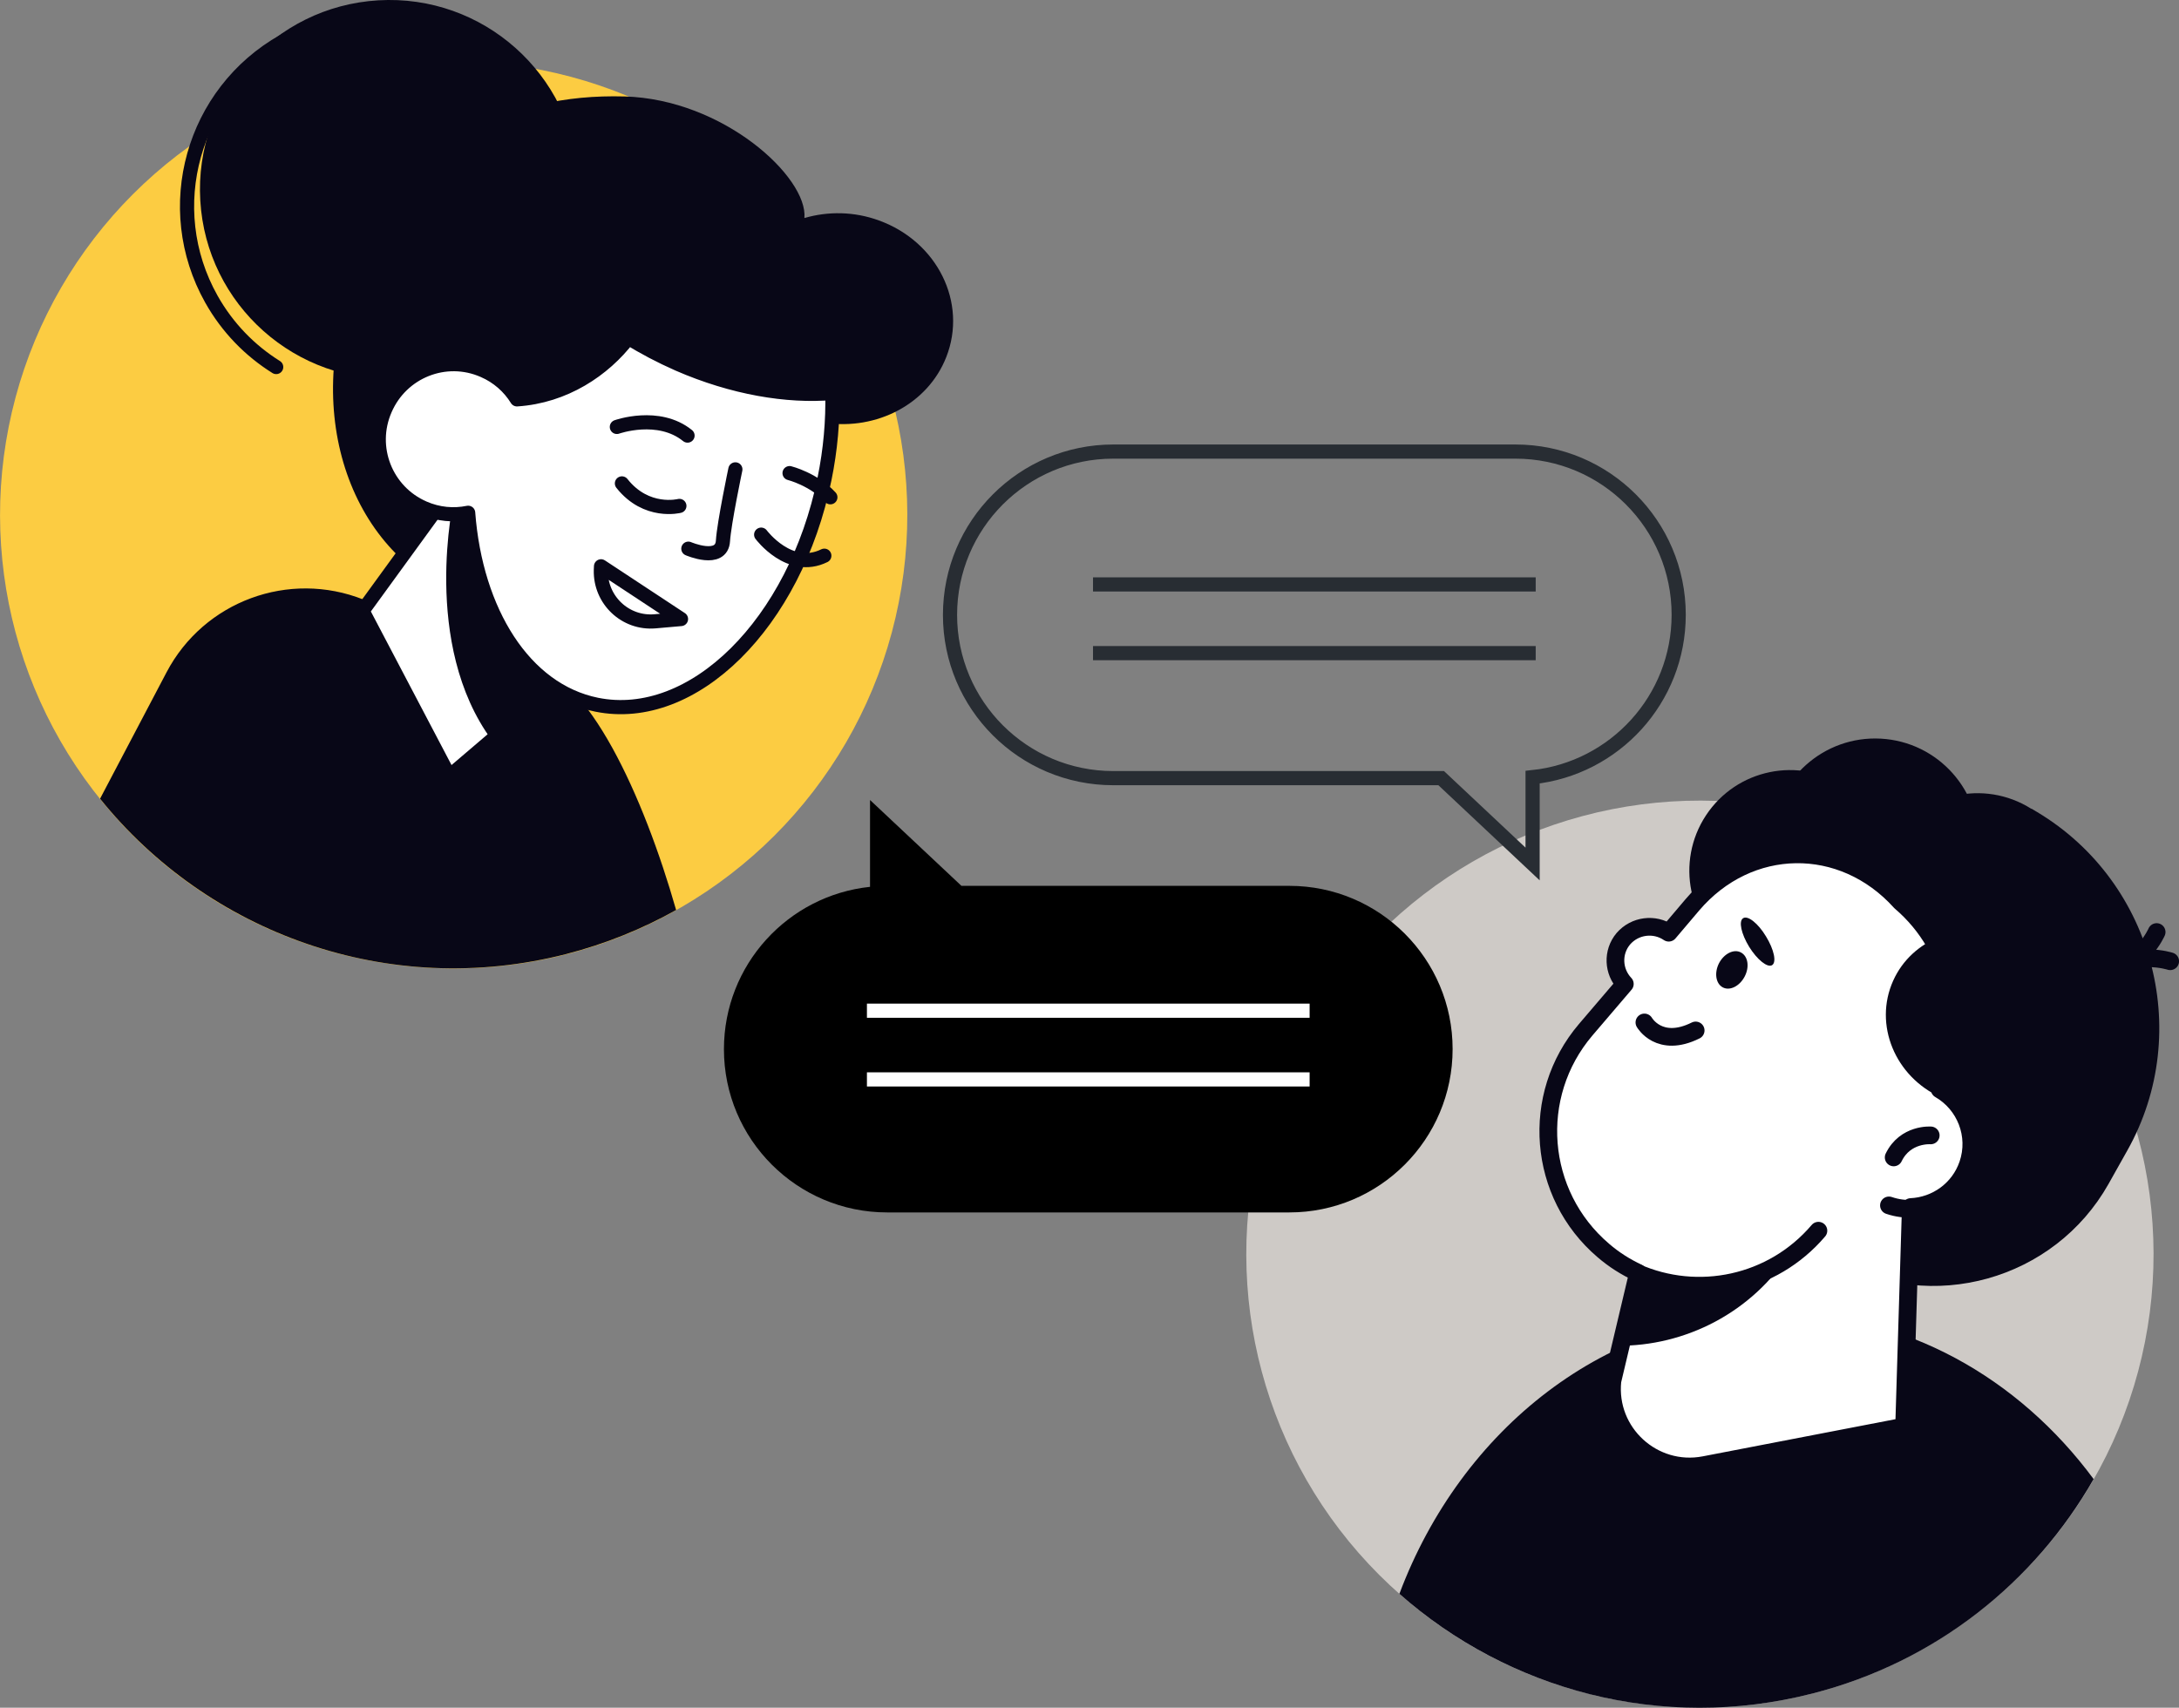
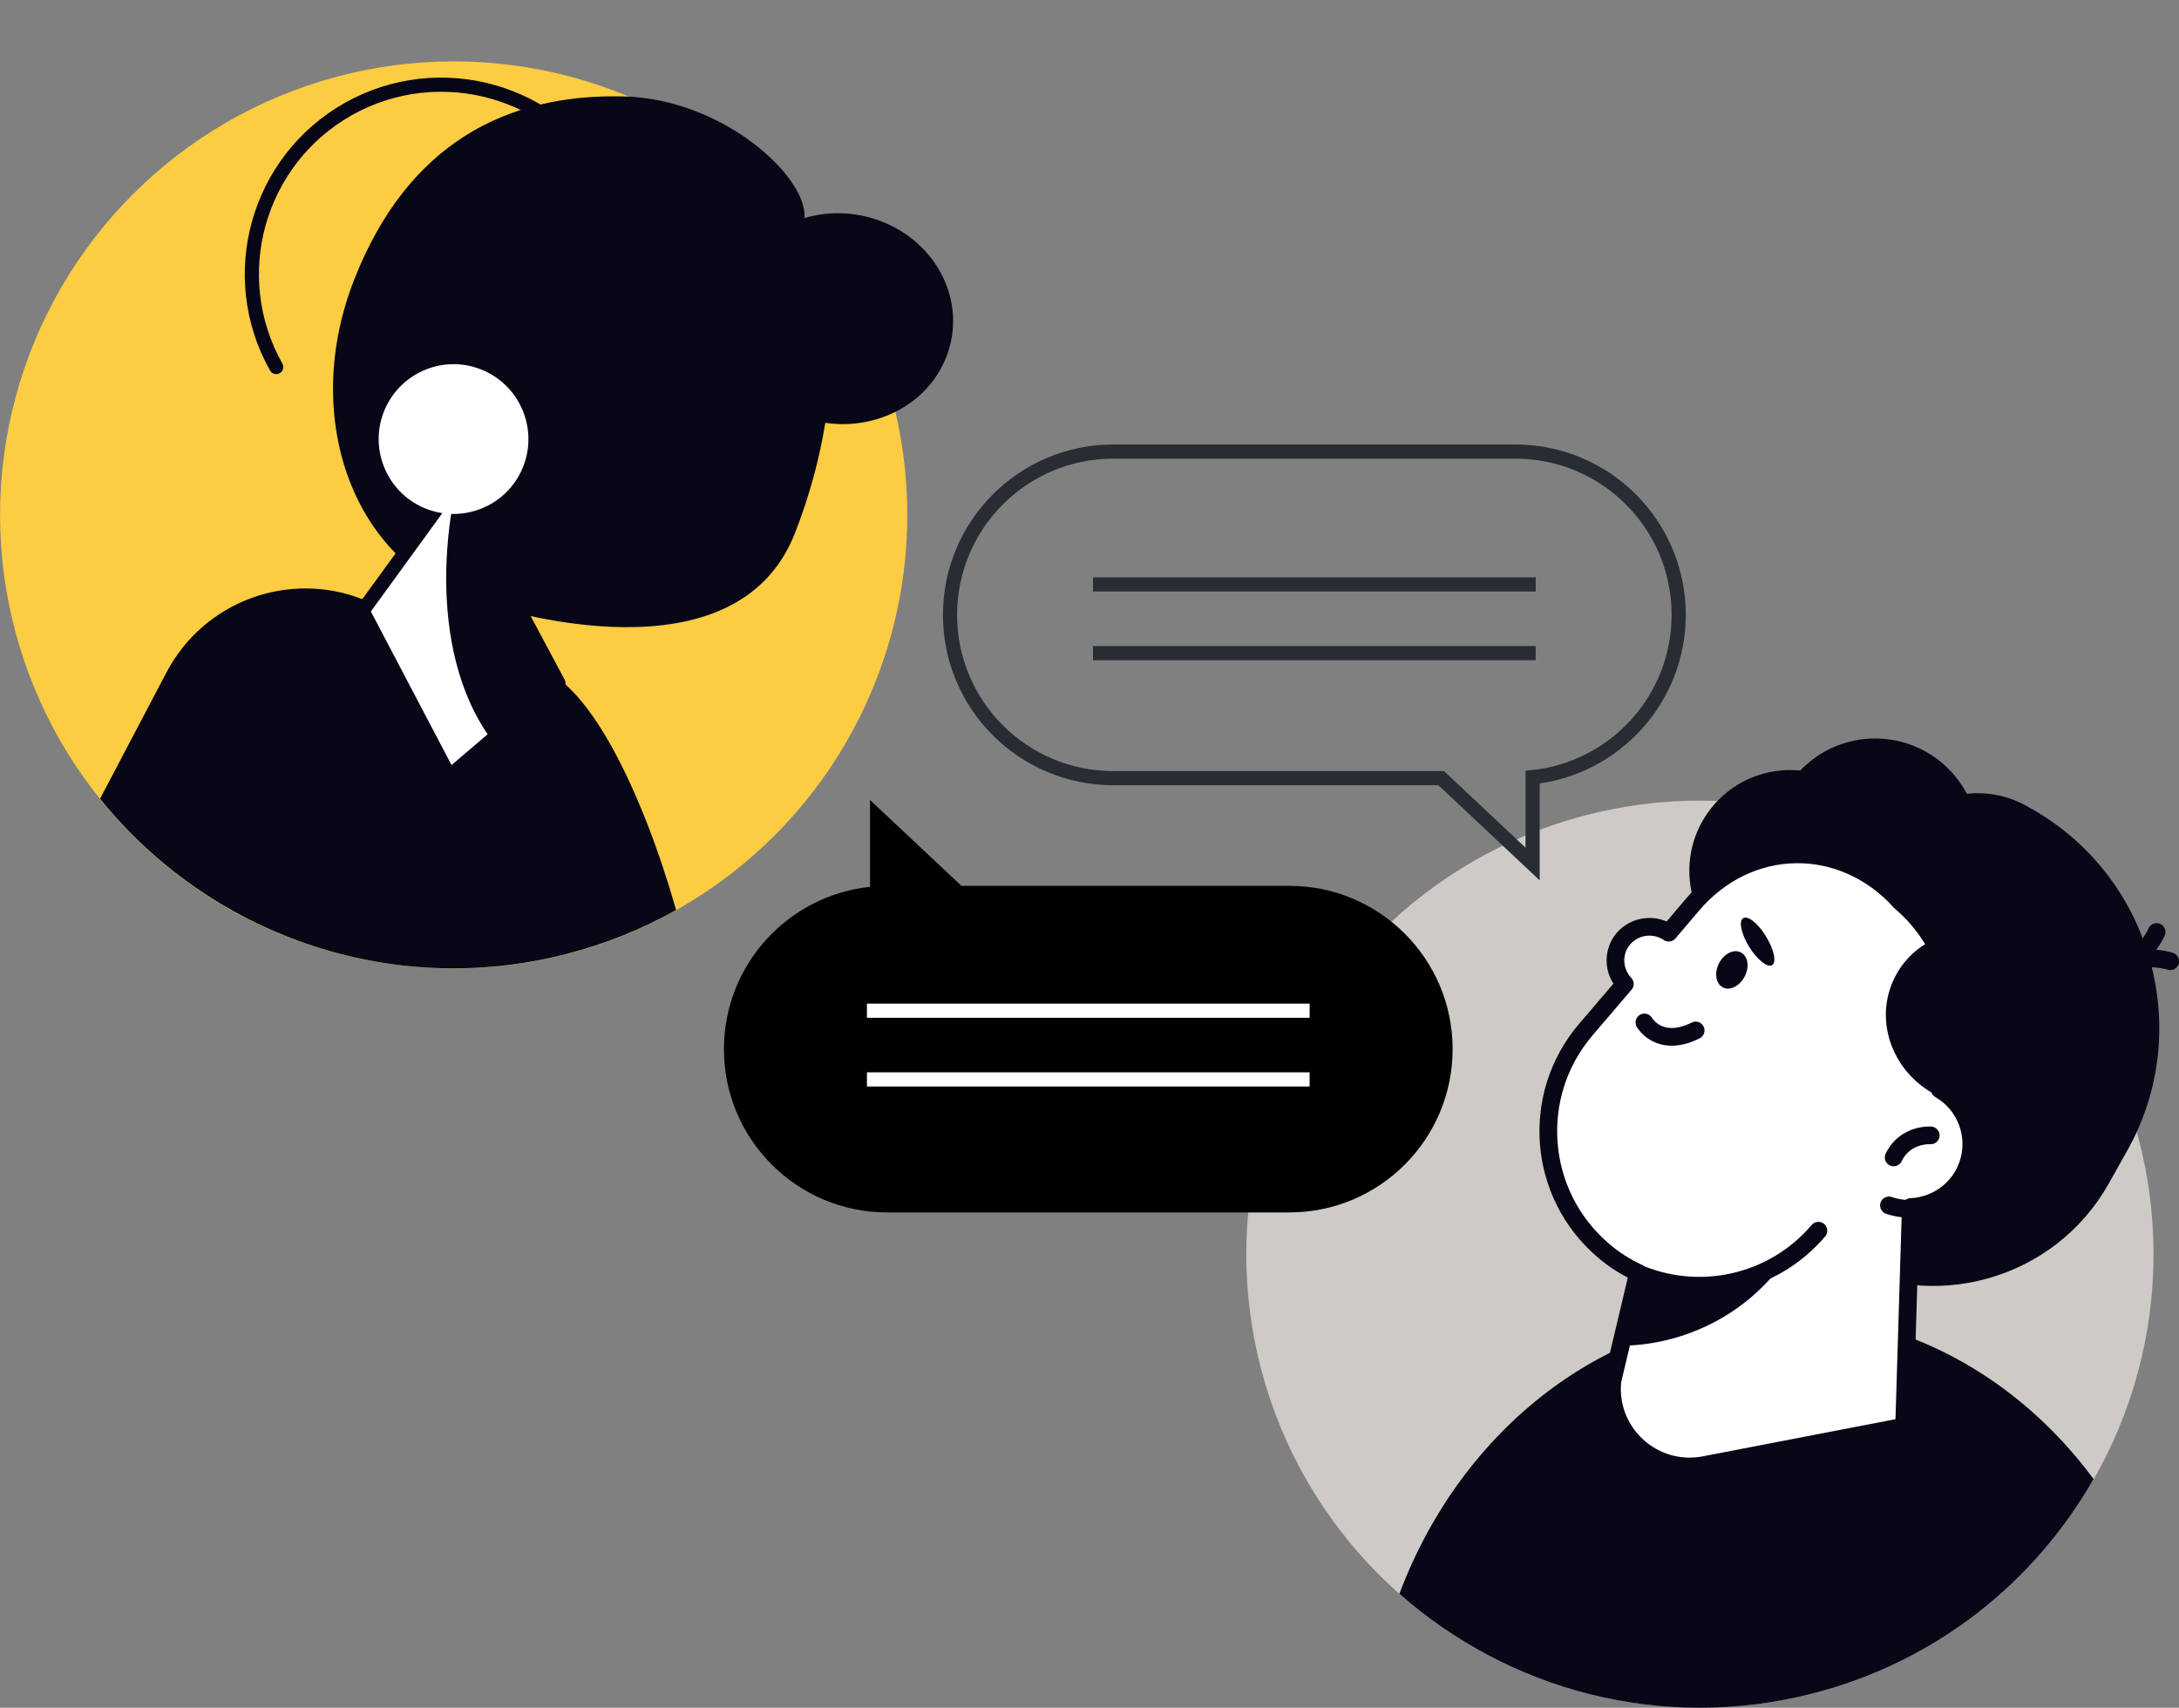
<svg xmlns="http://www.w3.org/2000/svg" xml:space="preserve" style="enable-background:new 0 0 1334.9 1046.4" viewBox="0 0 1334.9 1046.4" id="business-people-doing-chatting">
  <rect x="0" y="0" width="1334.9" height="1046.4" fill="#808080" stroke="none" />
  <g id="Layer_2">
    <g>
      <circle cx="1041.4" cy="768.5" r="277.9" style="fill:#cecac6" transform="rotate(-45.001 1041.373 768.48)" />
      <path d="M1089,804.5c-104.4,0-193.8,71-231.7,172.1c66.7,58.9,160.3,84.8,253,61.1c75.9-19.4,136.3-68.4,172.3-131.4    C1236.6,844.1,1166.9,804.5,1089,804.5z" style="fill:#080717" />
      <g>
        <circle cx="277.9" cy="315.5" r="277.9" style="fill:#fccc42" transform="rotate(-45.001 277.939 315.47)" />
        <g>
-           <path d="M169.2,224.9c-16-10-29.8-24-39.7-41.6c-31.4-55.9-11.6-126.6,44.2-158.1c55.9-31.4,126.6-11.6,158.1,44.2      s11.6,126.6-44.2,158.1" style="fill:none;stroke:#080717;stroke-width:8.677;stroke-linecap:round;stroke-linejoin:round;stroke-miterlimit:10" />
-           <circle cx="238.6" cy="116.1" r="116.1" style="fill:#080717" transform="rotate(-3.361 238.559 116.091)scale(1)" />
+           <path d="M169.2,224.9c-31.4-55.9-11.6-126.6,44.2-158.1c55.9-31.4,126.6-11.6,158.1,44.2      s11.6,126.6-44.2,158.1" style="fill:none;stroke:#080717;stroke-width:8.677;stroke-linecap:round;stroke-linejoin:round;stroke-miterlimit:10" />
          <path d="m323.7 407.7-101-40.3c-45.7-18.2-97.8 1-120.7 44.6l-40.7 77.4c66.2 82.3 176.5 123.1 285.5 95.2 24.1-6.2 46.7-15.4 67.4-27C394.4 488.1 359.8 411.8 323.7 407.7zM382.6 59.1c60.6 1.7 112.4 49.5 110.2 74.5 14.4-4.2 30.4-4.1 45.7 1.5 35.8 13 54.3 50.4 41.2 83.7-11.3 28.8-42.6 44.9-74.1 40.3-3.6 22.1-9.7 44.9-18.7 67.8-35.9 91.2-176.3 48.7-202.1 39.4-69.9-25.3-100.2-112.6-67.8-195C249.4 88.8 309.4 57.1 382.6 59.1z" style="fill:#080717" />
          <polygon points="275.3 475.6 342.1 418.6 277.7 297.8 222.1 374.3" style="fill:#fff;stroke:#080717;stroke-width:8.677;stroke-linecap:round;stroke-linejoin:round;stroke-miterlimit:10" />
          <path d="M301.5 453.8c-43.8-59.1-23.4-148.3-23.4-148.3l3.5-.4 60.5 113.5C342.1 418.6 303.6 452 301.5 453.8zM371.9 117c14.7 9.4 24.9 21.5 28.4 35.4 9.9 39.2-39.3 102.7-105.4 90.9-4.1-.7-7.9-3.6-12-3.3C295 180.4 329.9 134.6 371.9 117z" style="fill:#080717" />
          <path d="M511.6,240.5c-27.9,2.9-62-2.7-96-17.5c-57.1-24.9-95.6-67.8-97-104.1c28-23.8,61.4-34.7,94.4-27.4      C469.6,104,508,165.8,511.6,240.5z" style="fill:#080717" />
          <path d="M235.8,250.7c-10.1,23.2,0.5,50.3,23.7,60.4c23.2,10.1,50.3-0.5,60.4-23.7c10.1-23.2-0.5-50.3-23.7-60.4      C273,216.8,246,227.5,235.8,250.7z" style="fill:#fff" />
-           <path d="M296.2,227c8.8,3.8,15.8,10.1,20.5,17.7c29-1.9,53.2-17.9,68.3-37.7c9.4,5.9,19.7,11.3,30.6,16.1      c33.3,14.5,66.7,20.1,94.3,17.7c0.4,16.9-1.1,34.6-4.8,52.7c-18,88.4-80.5,150.3-139.6,138.3c-44.3-9-74.1-57-78.7-117.6      c-8.9,1.8-18.3,1-27.2-2.9c-23.2-10.1-33.9-37.1-23.7-60.4C246,227.5,273,216.8,296.2,227z" style="fill:#fff;stroke:#080717;stroke-width:8.677;stroke-linecap:round;stroke-linejoin:round;stroke-miterlimit:10" />
-           <path d="M483.7 289.9c0 0 14.8 3.7 25 14.8M377.9 261.6c0 0 25.5-9.1 43.3 5.3M450.5 287.6c0 0-6.9 32.8-7.6 43.8-.8 13.6-21.2 4.8-21.2 4.8M368.2 347l49 32.3-15.9 1.4c-18.2 1.6-33.7-13.1-33.2-31.4L368.2 347zM416.2 310c0 0-20.2 5.2-35.2-13.8M466.3 327.6c0 0 17.4 23.4 38.7 12.9" style="fill:none;stroke:#080717;stroke-width:8.677;stroke-linecap:round;stroke-linejoin:round;stroke-miterlimit:10" />
        </g>
      </g>
      <g>
        <path d="M1073.1,743.3l51.2,28.9c58.9,33.2,134.2,12.2,167.4-46.7l11.4-20.3c41.6-73.7,15.2-168-58.5-209.6l-17,17.1     c-46.2-26-105.3-9.5-131.4,36.7l-51.7,91.7C1024.2,677.1,1037.1,723.1,1073.1,743.3z" style="fill:#080717" />
        <ellipse cx="1164.3" cy="642.7" rx="129.6" ry="138" style="fill:#080717" transform="rotate(-76.65 1164.305 642.713)" />
        <path d="M1193.8,668.9c18.5-40.2,11.5-89.3-19.5-118.4l0,0c-19.3-18.2-44.2-25-68.2-21.2c11.5,3.9,43,16.8,44.3,40     C1151.9,597.8,1140.9,648.6,1193.8,668.9z" style="fill:#080717" />
        <circle cx="1096.6" cy="533.6" r="61.7" style="fill:#080717" transform="rotate(-56.647 1096.578 533.556)" />
        <path d="M1256.6,524.3c54,40.2,71.8,114.3,40.4,175.1c-18,1.3-36.8-2.5-54-12.2c-44.7-25.2-61.5-80.1-37.5-122.6     C1216.8,544.3,1235.4,530.5,1256.6,524.3z" style="fill:#080717" />
        <path d="M1157.6,517.4c-16.7,29.7-6.2,67.3,23.5,84c29.7,16.7,67.3,6.2,84-23.5c16.7-29.7,6.2-67.3-23.5-84     C1212,477.3,1174.4,487.8,1157.6,517.4z" style="fill:#080717" />
        <circle cx="1148.7" cy="516" r="63.5" style="fill:#080717" transform="rotate(-86.808 1148.737 515.965)scale(1)" />
        <path d="M1329.5,589c0,0-22.1-7.2-36.4,7.1" style="fill:none;stroke:#080717;stroke-width:10.847;stroke-linecap:round;stroke-linejoin:round;stroke-miterlimit:10" />
        <path d="M1321.2,571.1c0,0-9.3,21.3-29.5,22.4" style="fill:none;stroke:#080717;stroke-width:10.847;stroke-linecap:round;stroke-linejoin:round;stroke-miterlimit:10" />
        <path d="M1022.3,571.5l14.5-17.1c34.5-40.5,91.9-41.3,127.5-1.8l0,0c34,29,42.7,76.6,24,114.9     c15.7,9,23.4,28.2,17.3,46l0,0c-5.3,15.5-19.5,25.4-35,26.1l-4.1,134.5l-122.4,23.6c-31.3,6-59.6-19.9-56.3-51.6l0,0l15.7-66.2     c-7.5-3.5-14.7-8-21.3-13.7c-40.3-34.4-45.1-94.9-10.8-135.2l24-28.1c-7.2-7.6-7.8-19.5-0.9-27.7l0,0     C1001.6,567,1013.6,565.6,1022.3,571.5z" style="fill:#fff;stroke:#080717;stroke-width:10.847;stroke-linecap:round;stroke-linejoin:round;stroke-miterlimit:10" />
        <path d="M1157.2 738.6c20.2 6.9 42.2-3.9 49.1-24.1v0M1182.8 695.7c0 0-15.6-1.2-22.7 13.5M1007.4 626.5c0 0 9.1 16 31.4 4.9" style="fill:none;stroke:#080717;stroke-width:10.847;stroke-linecap:round;stroke-linejoin:round;stroke-miterlimit:10" />
        <path d="M1067.9 562.6c-2.9 1.8-1.2 9.6 3.7 17.6 4.9 7.9 11.2 12.9 14 11.2 2.9-1.8 1.2-9.6-3.7-17.6C1077.1 565.8 1070.8 560.8 1067.9 562.6zM1188.3 574c34.7 21.1 49.6 64.7 34.1 102.9-10.8 1.8-22.3.5-33.2-4.4-28.3-12.7-41.5-44.7-29.4-71.6C1165.5 588.2 1175.9 578.9 1188.3 574z" style="fill:#080717" />
        <path d="M1002.2,779.6c37.8,16.8,83.6,7.6,111.8-25.5" style="fill:none;stroke:#080717;stroke-width:10.847;stroke-linecap:round;stroke-linejoin:round;stroke-miterlimit:10" />
        <path d="M1086.7 773c3.7-2 7.2-4.1 10.6-6.3-24 37.7-65 58.3-106.7 57.9l9.6-40.3C1028.8 790.8 1059.3 787.6 1086.7 773zM1068.8 598.4c-3.1 5.9-9.1 8.9-13.4 6.6s-5.3-8.9-2.3-14.8c3.1-5.9 9.1-8.9 13.4-6.6C1070.9 585.9 1071.9 592.5 1068.8 598.4z" style="fill:#080717" />
      </g>
      <g>
        <path d="M789.9,742.9H543.5c-55.2,0-100-44.8-100-100l0,0c0-51.7,39.2-94.2,89.5-99.5v-53.2l56,52.6h200.9     c55.2,0,100,44.8,100,100l0,0C889.9,698.1,845.1,742.9,789.9,742.9z" />
        <g>
          <line x1="802.3" x2="531.1" y1="661.4" y2="661.4" style="fill:none;stroke:#fff;stroke-width:8.677;stroke-miterlimit:10" />
          <line x1="802.3" x2="531.1" y1="619.3" y2="619.3" style="fill:none;stroke:#fff;stroke-width:8.677;stroke-miterlimit:10" />
        </g>
      </g>
      <g>
        <path d="M682,276.7h246.4c55.2,0,100,44.8,100,100l0,0c0,51.7-39.2,94.2-89.5,99.5v53.2l-56-52.6H682     c-55.2,0-100-44.8-100-100l0,0C582,321.5,626.8,276.7,682,276.7z" style="fill:none;stroke:#282d33;stroke-width:8.677" />
        <g>
          <line x1="669.6" x2="940.8" y1="358.1" y2="358.1" style="fill:none;stroke:#282d33;stroke-width:8.677" />
          <line x1="669.6" x2="940.8" y1="400.2" y2="400.2" style="fill:none;stroke:#282d33;stroke-width:8.677" />
        </g>
      </g>
    </g>
  </g>
</svg>